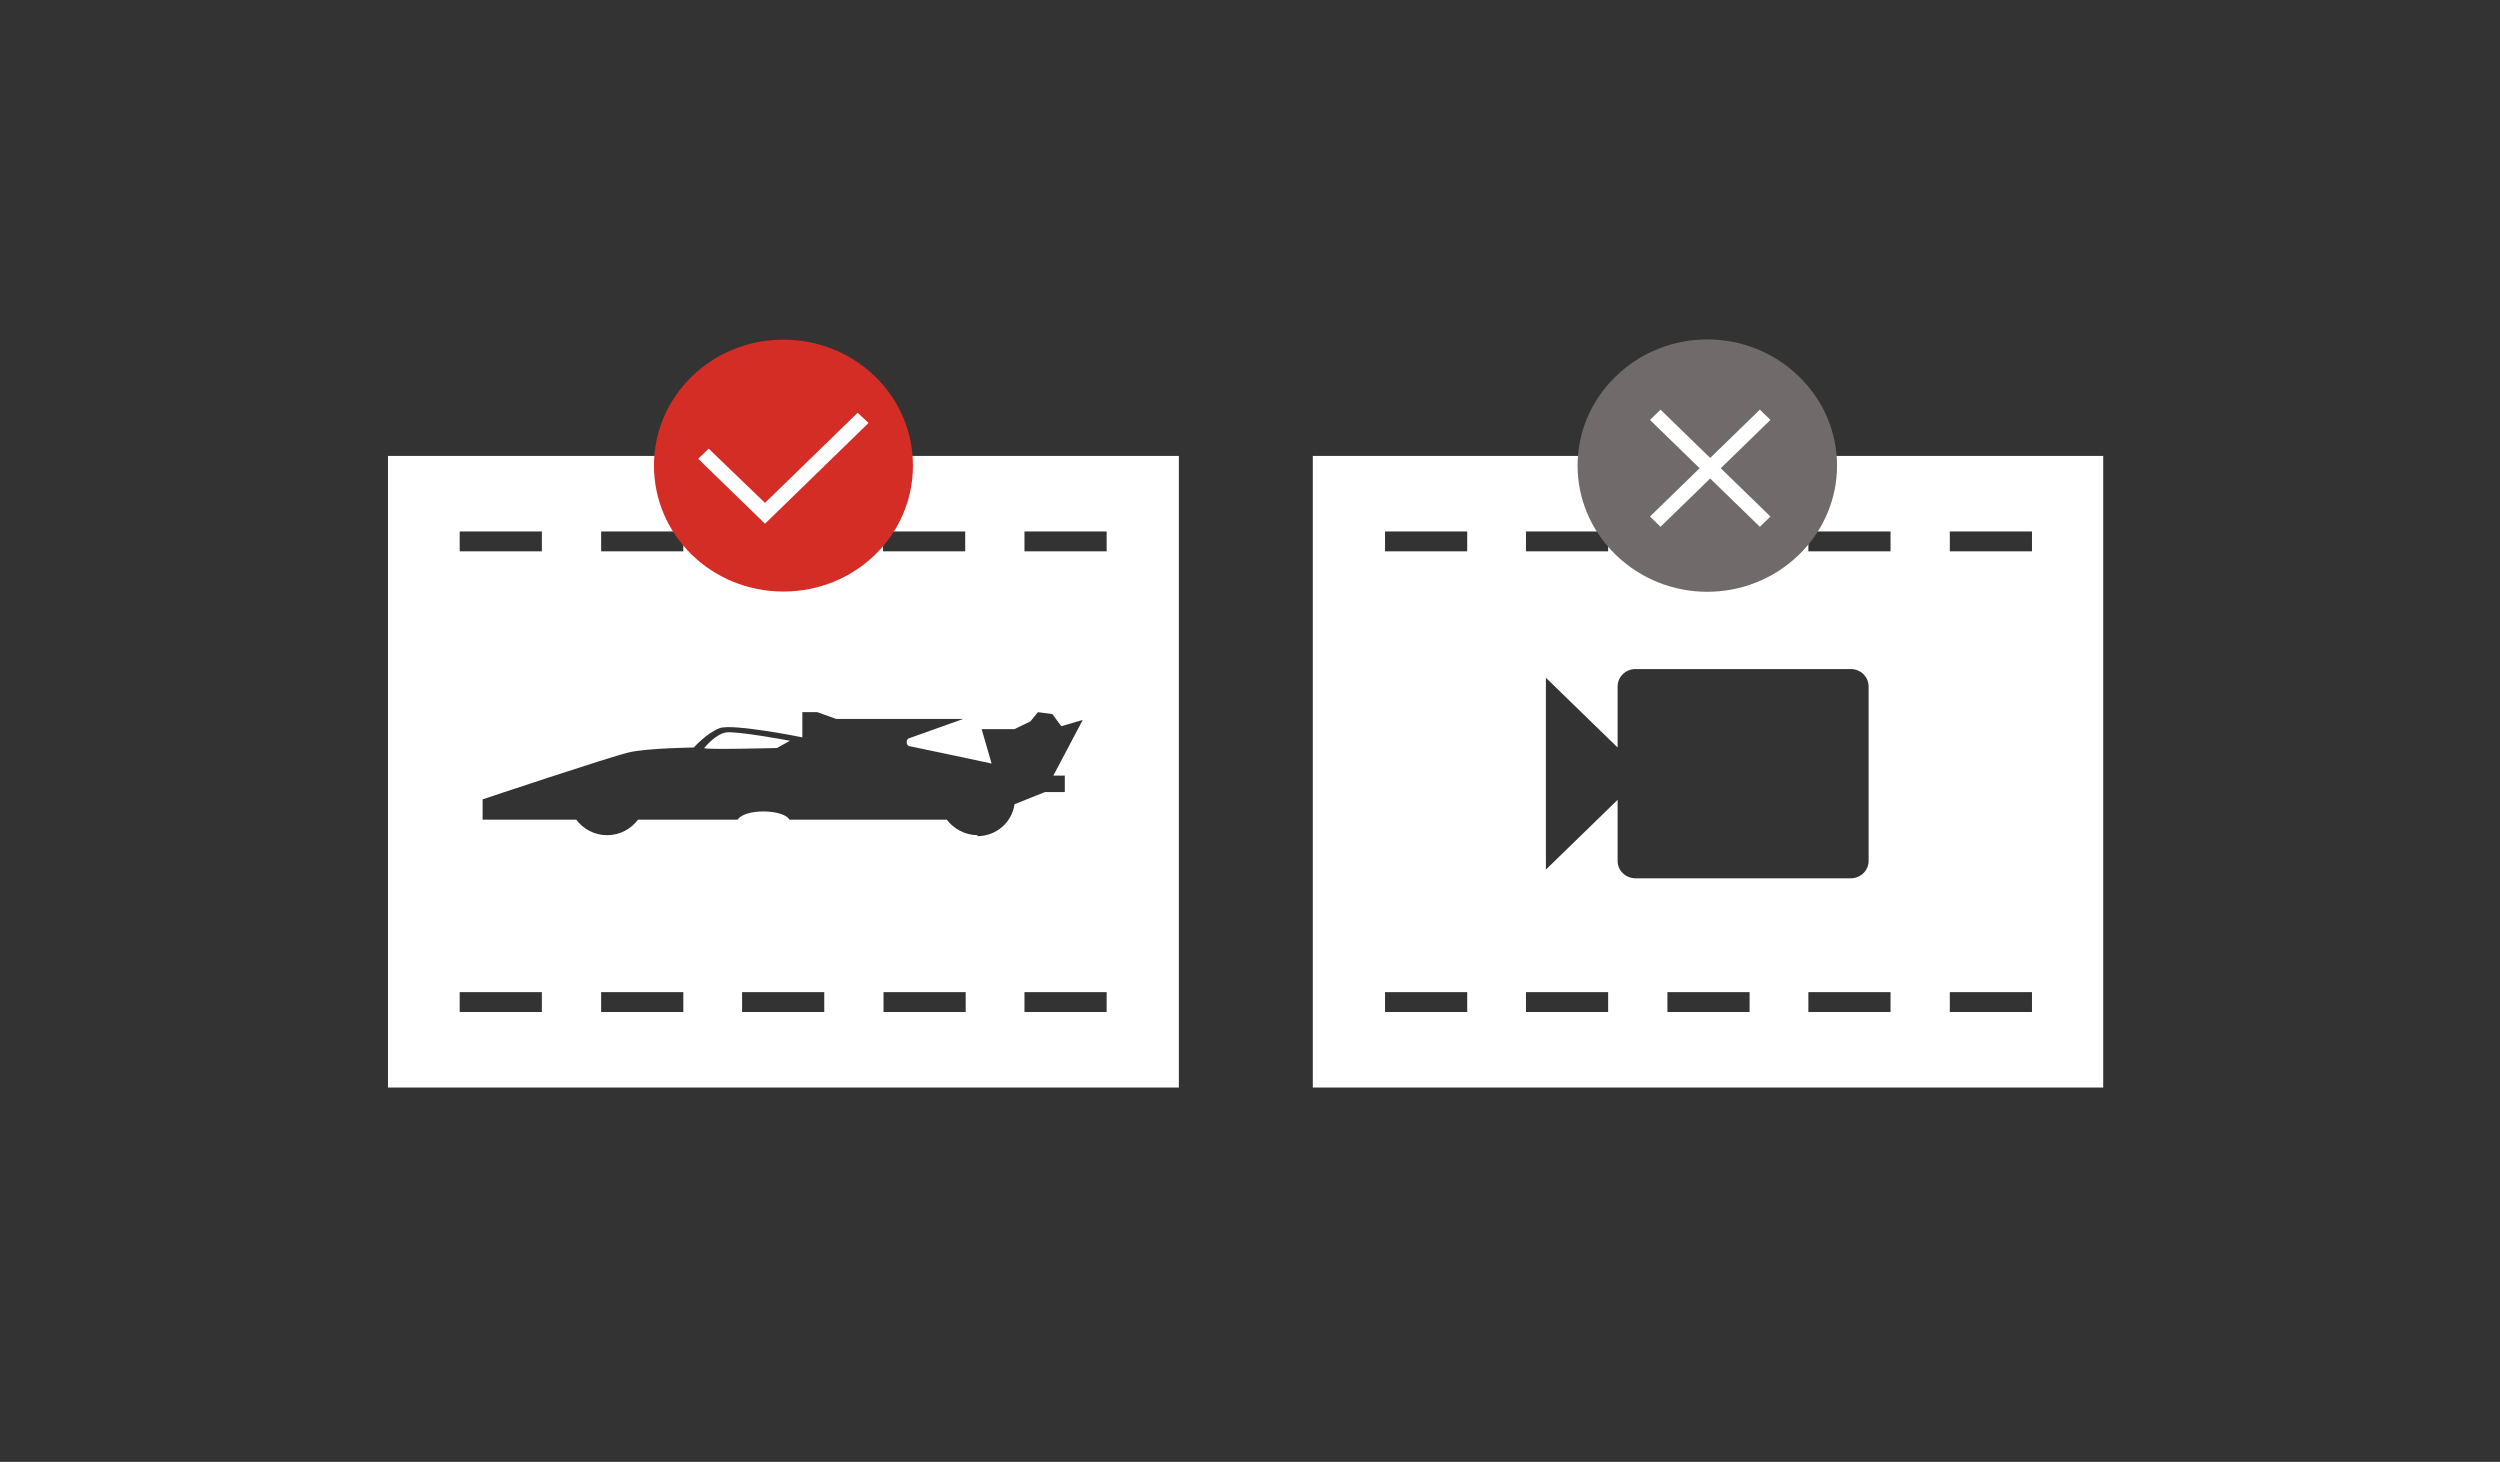
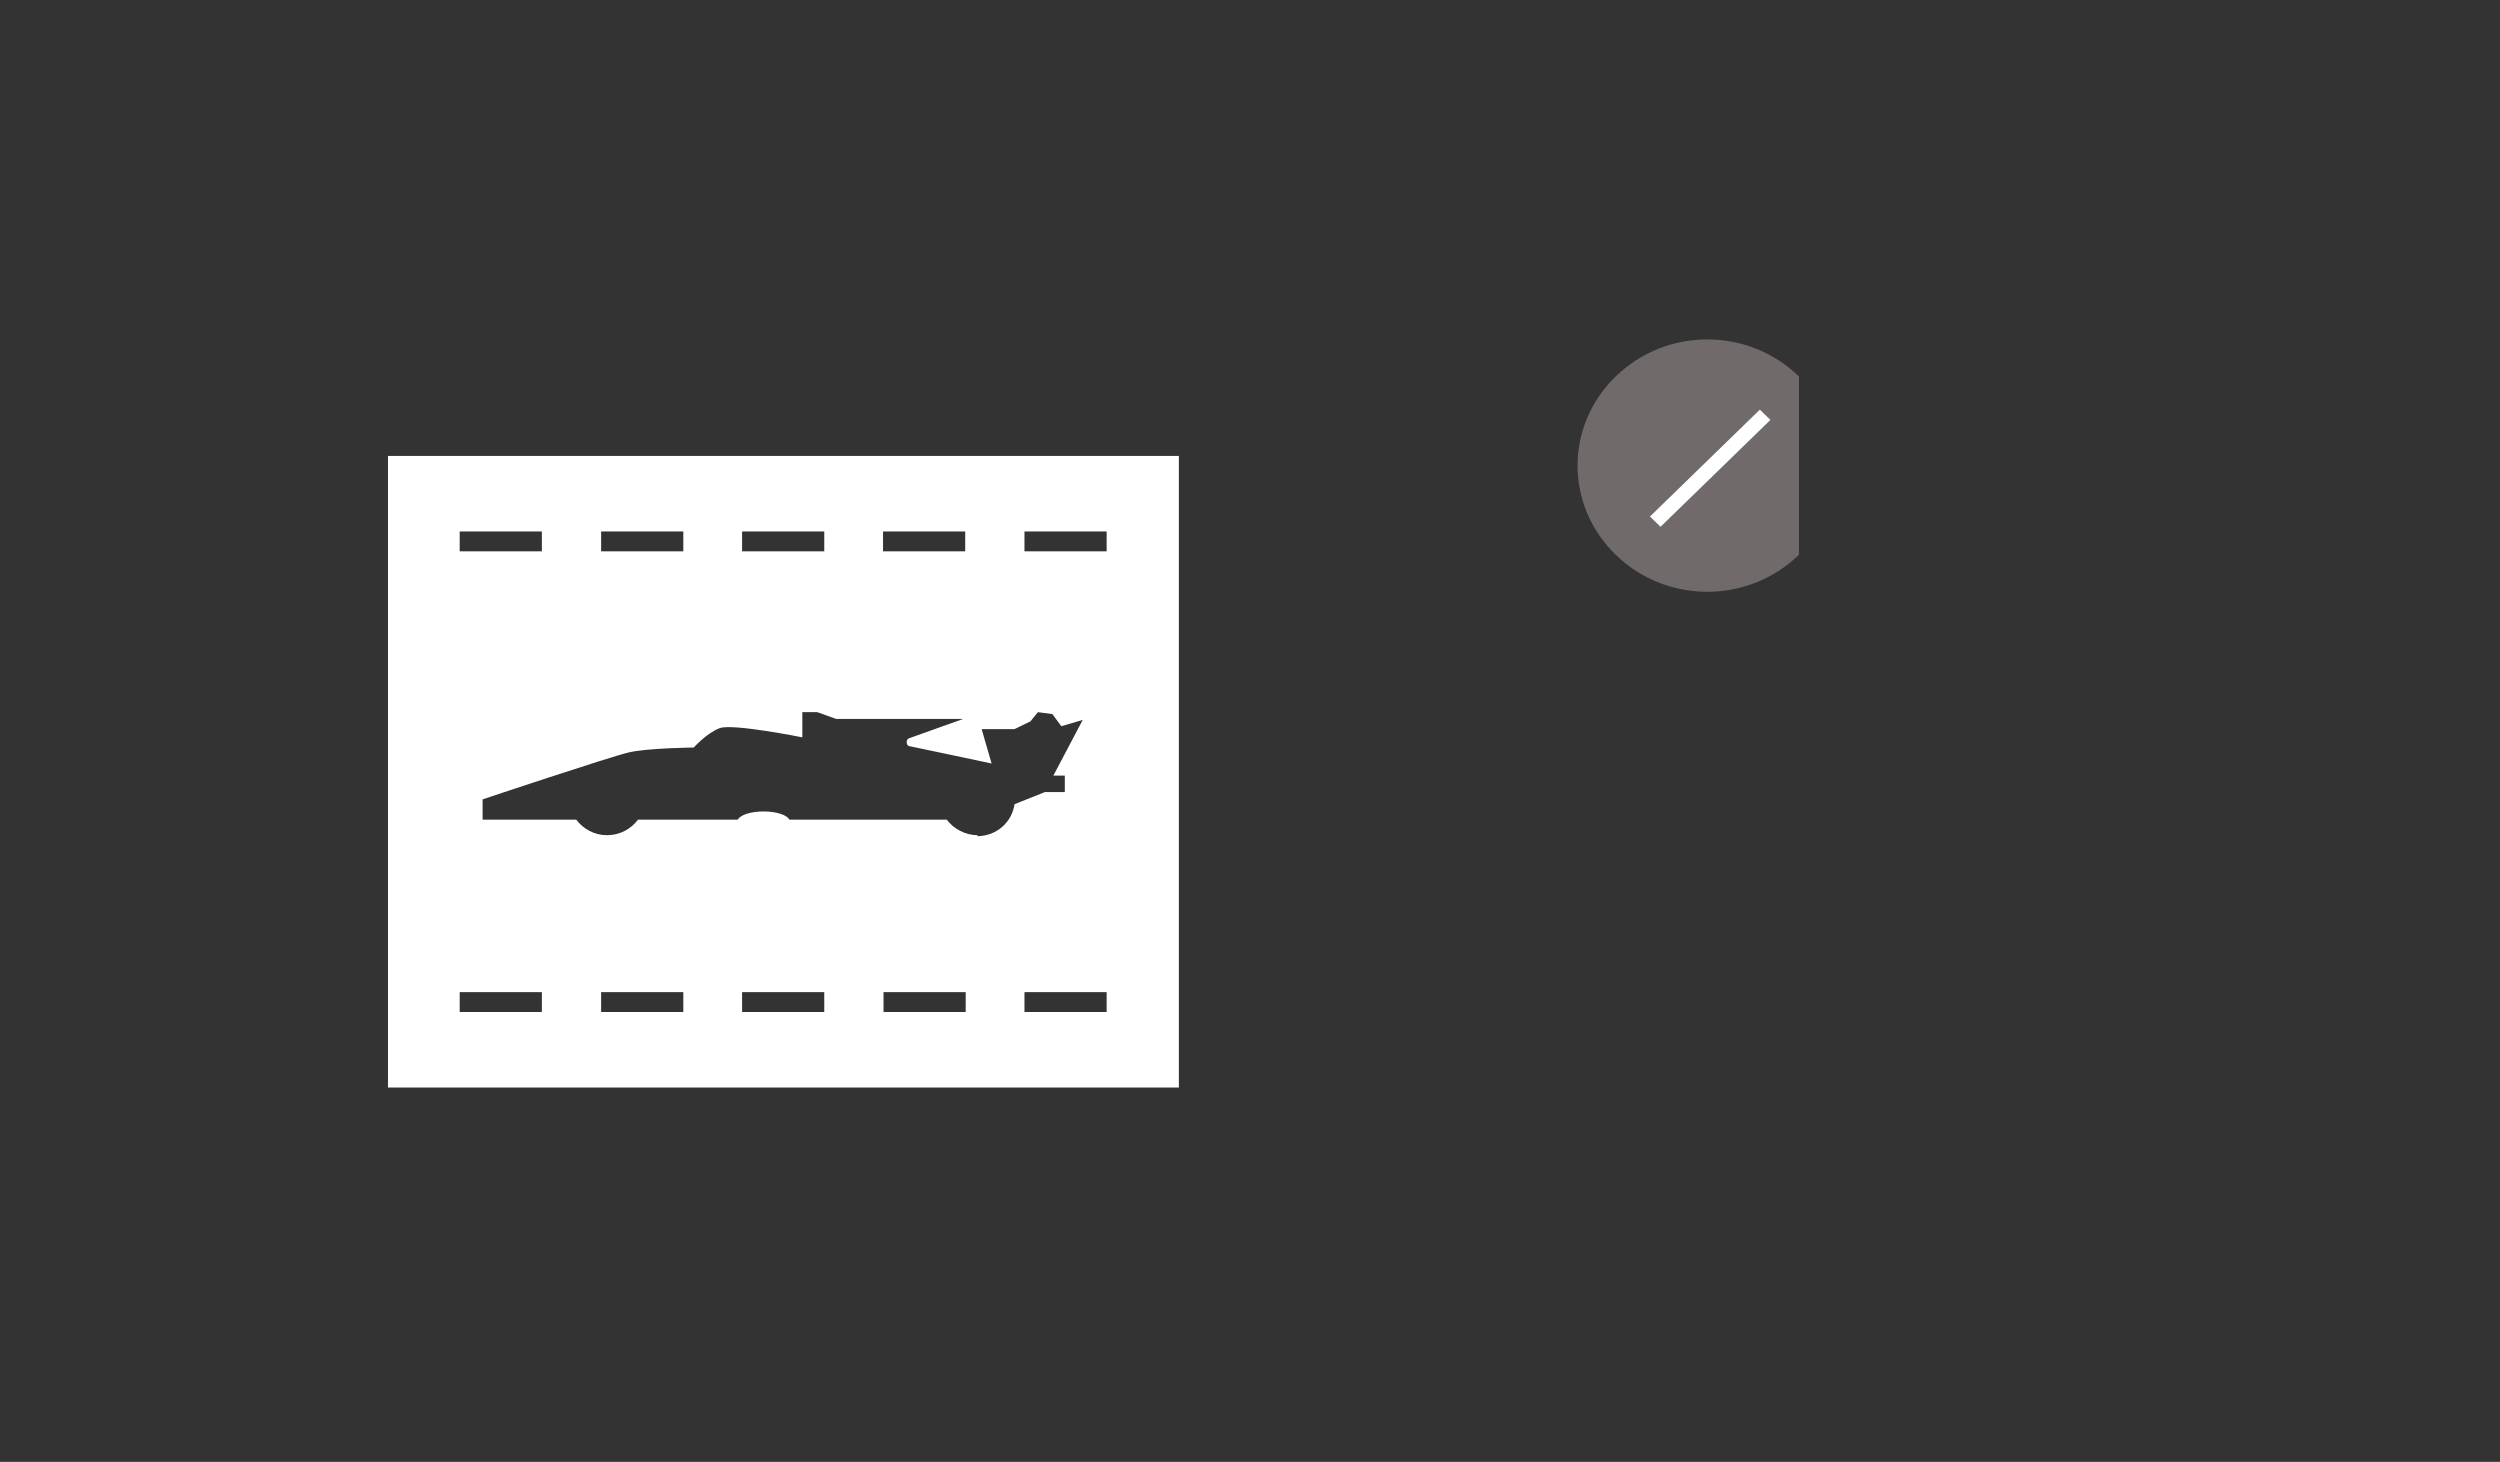
<svg xmlns="http://www.w3.org/2000/svg" width="236" height="138" viewBox="0 0 236 138" fill="none">
  <rect x="0" y="0" width="236" height="138" fill="#333333" stroke="none" />
  <path d="M36.625 43.038V102.666H111.285V43.038H36.625ZM83.358 50.171H91.115V52.046H83.358V50.171ZM70.053 50.171H77.81V52.046H70.053V50.171ZM56.747 50.171H64.505V52.046H56.747V50.171ZM43.395 50.171H51.153V52.046H43.395V50.171ZM51.153 95.532H43.395V93.658H51.153V95.532ZM64.505 95.532H56.747V93.658H64.505V95.532ZM77.81 95.532H70.053V93.658H77.81V95.532ZM91.162 95.532H83.405V93.658H91.162V95.532ZM92.291 78.842C91.115 78.842 90.034 78.248 89.376 77.379H74.519C74.284 76.922 73.297 76.602 72.074 76.602C70.852 76.602 69.912 76.922 69.629 77.379H60.227C59.568 78.248 58.534 78.842 57.312 78.842C56.089 78.842 55.055 78.248 54.397 77.379H45.558V75.458C45.558 75.458 57.594 71.434 59.38 71.023C61.167 70.611 65.492 70.566 65.492 70.566C65.492 70.566 66.715 69.194 67.937 68.737C69.159 68.279 75.741 69.605 75.741 69.605V67.228H77.152L78.938 67.868H90.927C90.927 67.868 86.085 69.605 85.803 69.697C85.52 69.788 85.52 70.337 85.803 70.428C86.085 70.474 93.607 72.075 93.607 72.075L92.667 68.828H95.77L97.274 68.096L97.979 67.228L99.343 67.41L100.189 68.554L102.211 67.959L99.437 73.218H100.518V74.772H98.638L95.77 75.916C95.535 77.608 94.077 78.934 92.244 78.934L92.291 78.842ZM104.467 95.532H96.71V93.658H104.467V95.532ZM104.467 52.046H96.71V50.171H104.467V52.046Z" fill="white" />
-   <path d="M68.5 69.149C67.56 69.332 66.62 70.43 66.479 70.612C66.338 70.795 73.343 70.612 73.343 70.612L74.565 69.927C74.565 69.927 69.441 68.966 68.5 69.149Z" fill="white" />
-   <path d="M123.93 43.038V102.666H198.542V43.038H123.93ZM157.404 50.171H165.162V52.046H157.404V50.171ZM144.052 50.171H151.81V52.046H144.052V50.171ZM138.504 95.532H130.747V93.658H138.504V95.532ZM138.504 52.046H130.747V50.171H138.504V52.046ZM151.81 95.532H144.052V93.658H151.81V95.532ZM152.703 81.266V75.504L145.933 82.089V63.981L152.703 70.566V64.804C152.703 63.889 153.455 63.158 154.395 63.158H174.706C175.646 63.158 176.398 63.889 176.398 64.804V81.266C176.398 82.18 175.646 82.912 174.706 82.912H154.395C153.455 82.912 152.703 82.18 152.703 81.266ZM165.162 95.532H157.404V93.658H165.162V95.532ZM178.467 95.532H170.71V93.658H178.467V95.532ZM178.467 52.046H170.71V50.171H178.467V52.046ZM191.819 95.532H184.062V93.658H191.819V95.532ZM191.819 52.046H184.062V50.171H191.819V52.046Z" fill="white" />
-   <path d="M73.958 32.065C67.188 32.065 61.734 37.369 61.734 43.953C61.734 50.538 67.188 55.842 73.958 55.842C80.728 55.842 86.182 50.538 86.182 43.953C86.182 37.369 80.728 32.065 73.958 32.065Z" fill="#D42D26" />
-   <path d="M72.214 49.44L65.914 43.312L66.901 42.352L72.214 47.474L80.959 38.968L81.993 39.928L72.214 49.44Z" fill="white" />
-   <path d="M169.82 35.539C165.024 30.875 157.314 30.875 152.519 35.539C147.723 40.203 147.723 47.702 152.519 52.367C157.314 57.031 165.024 57.031 169.82 52.367C174.616 47.702 174.616 40.203 169.82 35.539Z" fill="#706A6B" />
-   <path d="M156.755 38.672L155.758 39.642L166.13 49.73L167.128 48.76L156.755 38.672Z" fill="white" />
+   <path d="M169.82 35.539C165.024 30.875 157.314 30.875 152.519 35.539C147.723 40.203 147.723 47.702 152.519 52.367C157.314 57.031 165.024 57.031 169.82 52.367Z" fill="#706A6B" />
  <path d="M166.13 38.67L155.758 48.759L156.755 49.729L167.128 39.64L166.13 38.67Z" fill="white" />
</svg>